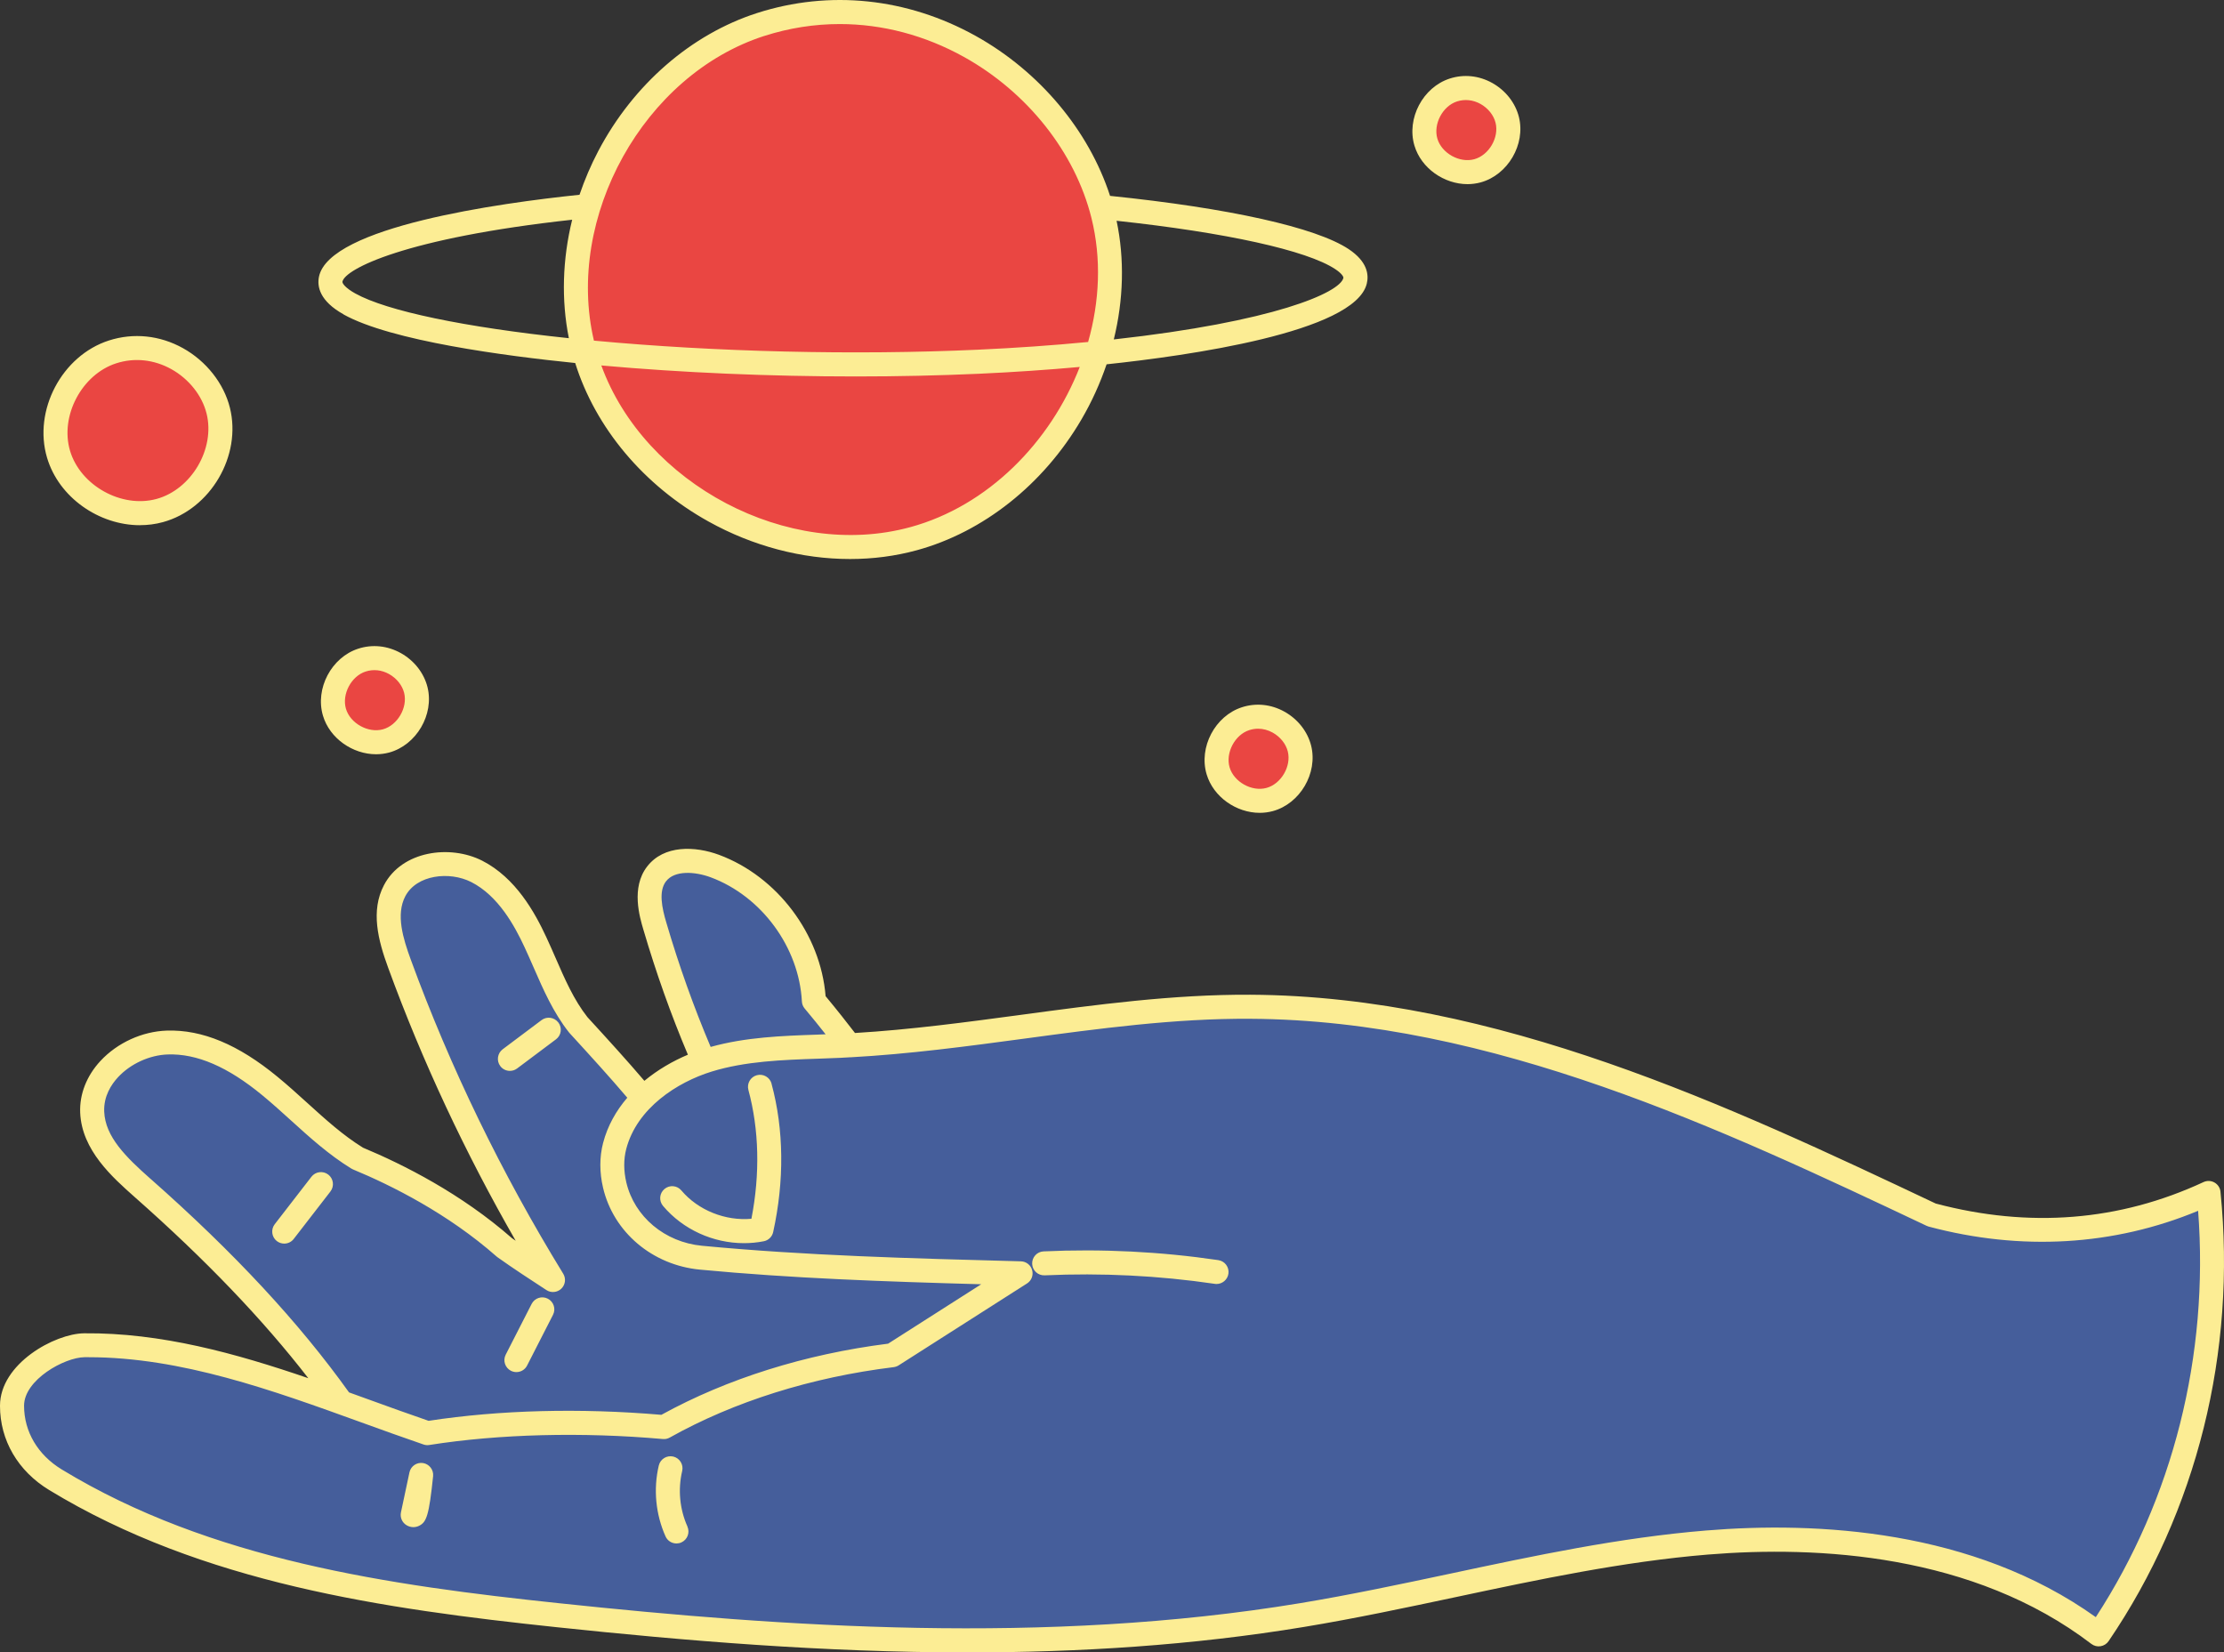
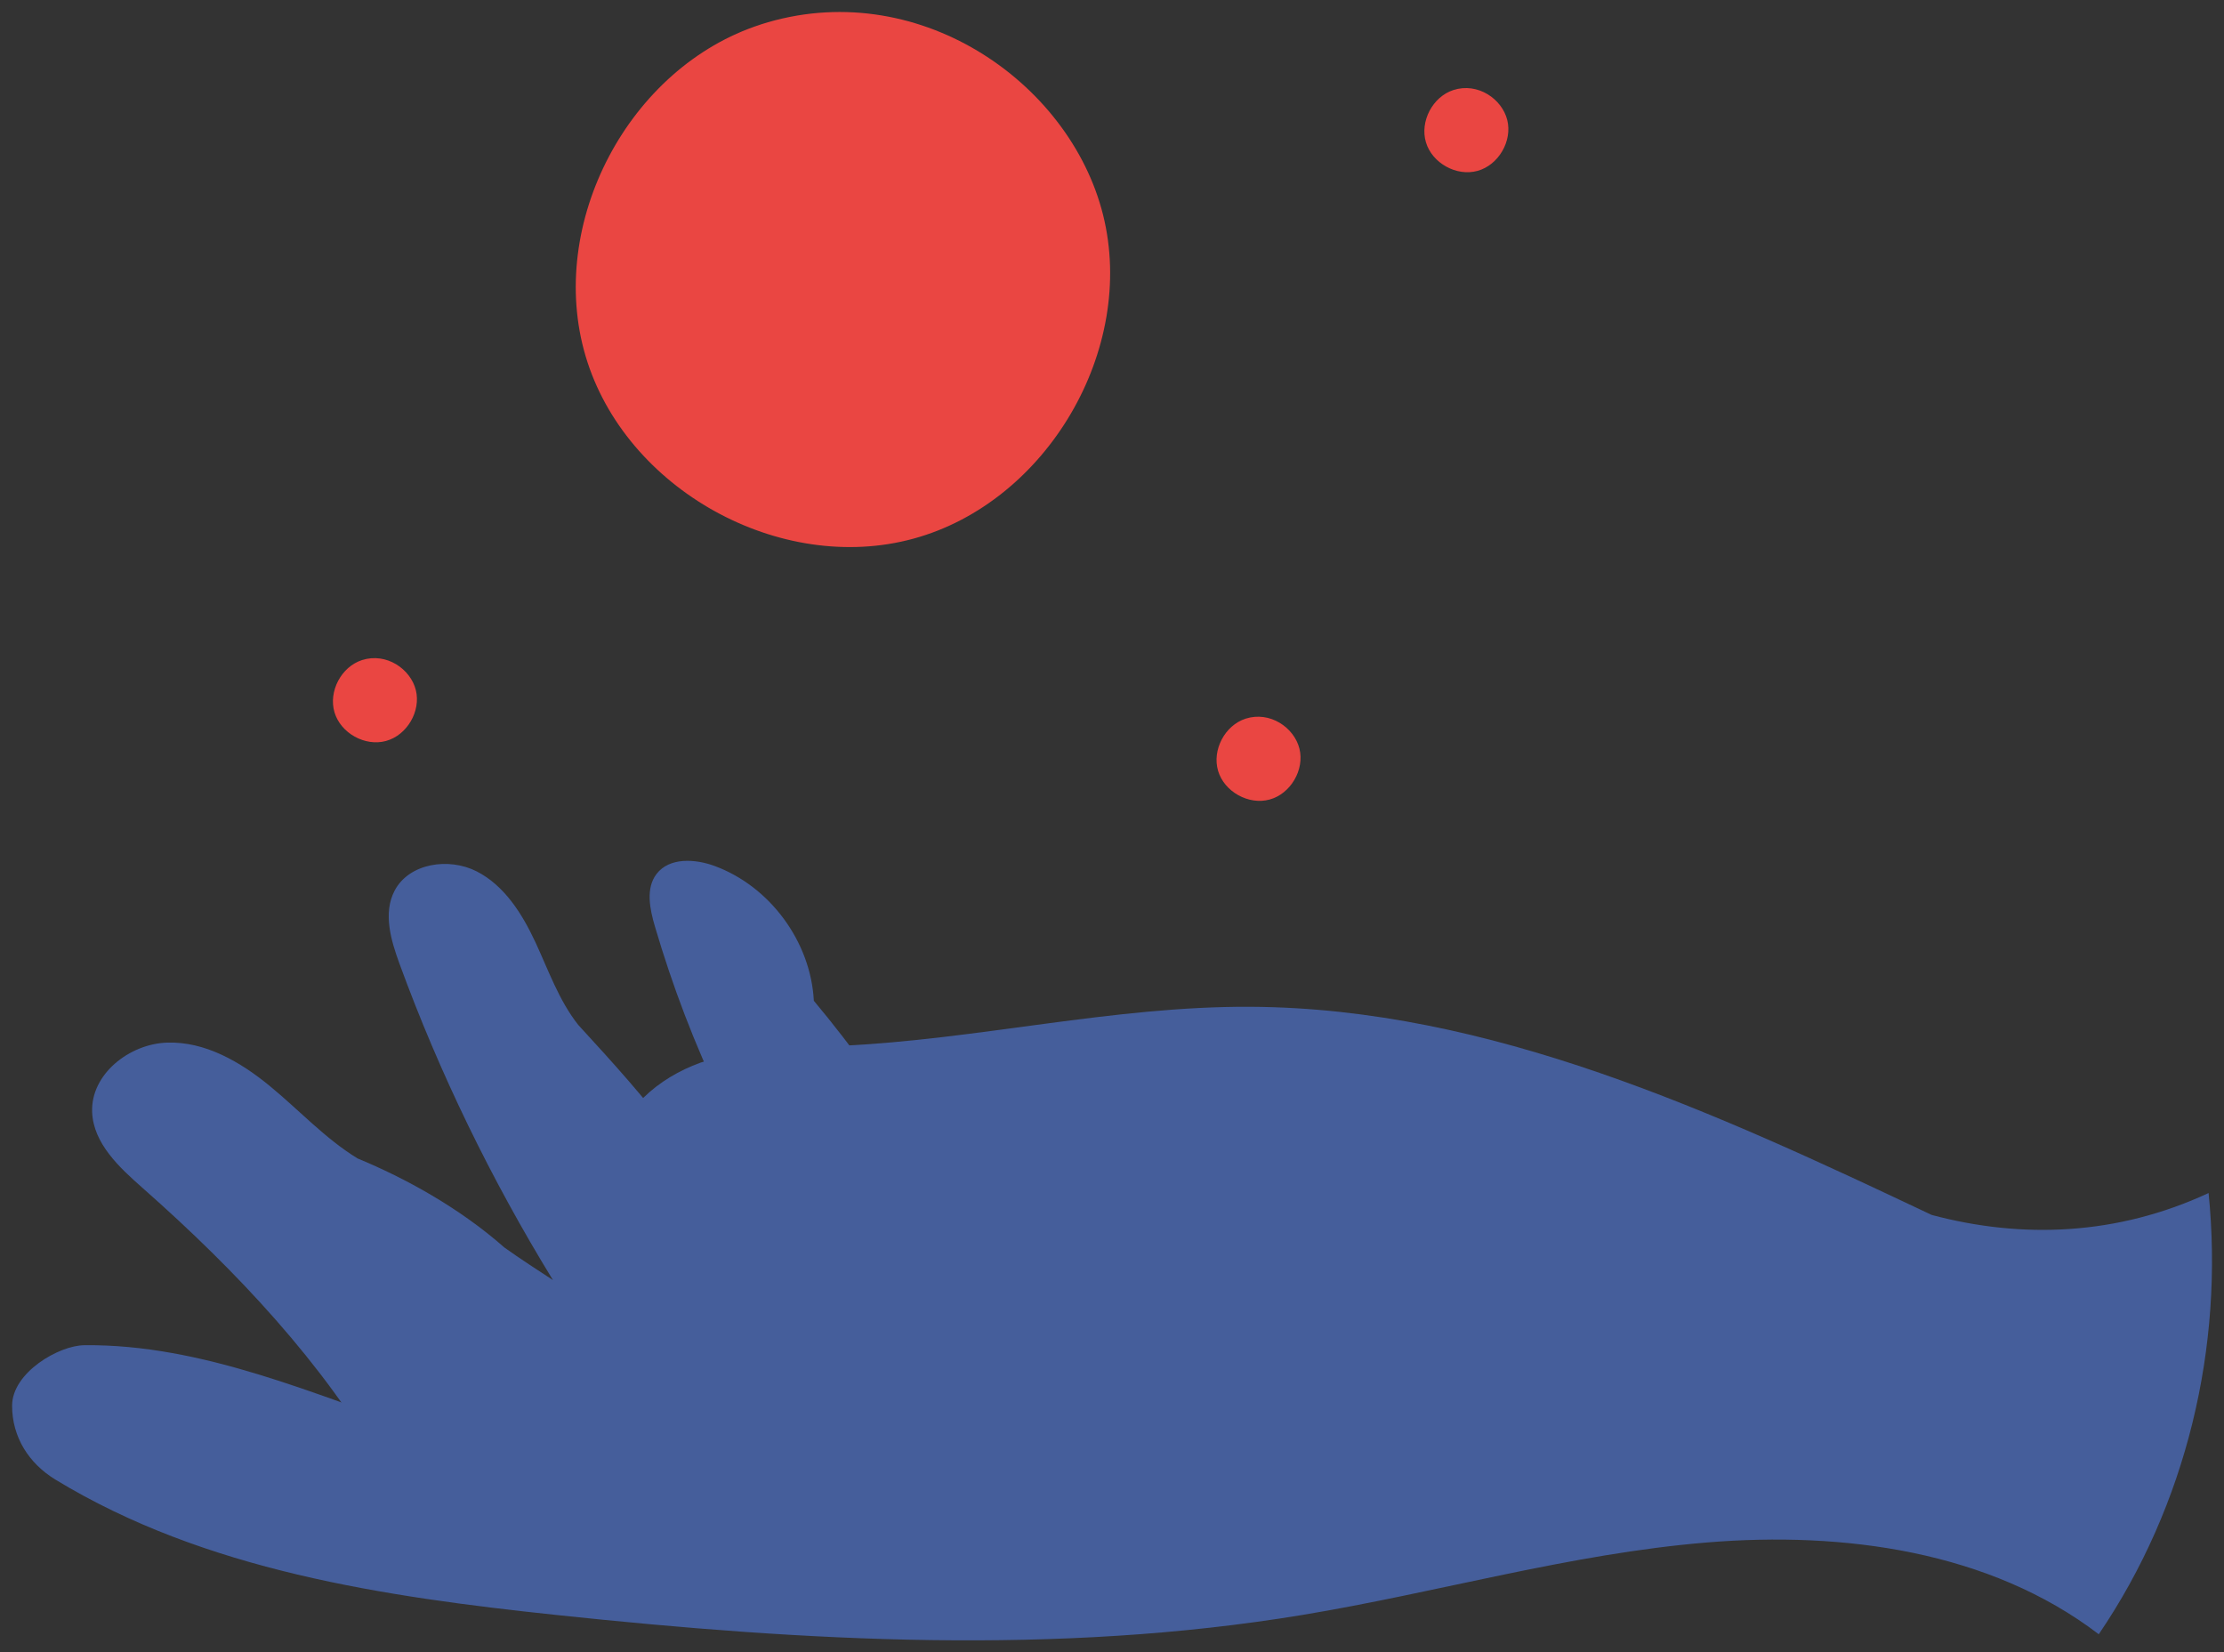
<svg xmlns="http://www.w3.org/2000/svg" id="Capa_2" data-name="Capa 2" viewBox="0 0 463.17 344.13">
  <rect x="0" y="0" width="463.17" height="344.13" fill="#333333" stroke="none" />
  <defs>
    <style>
      .cls-1 {
        fill: #455e9b;
      }

      .cls-1, .cls-2, .cls-3 {
        stroke-width: 0px;
      }

      .cls-2 {
        fill: #fced94;
      }

      .cls-3 {
        fill: #ea4642;
      }
    </style>
  </defs>
  <g id="Capa_1-2" data-name="Capa 1">
    <g id="CELESTIAL_HANDS" data-name="CELESTIAL HANDS">
      <g>
        <g>
          <path class="cls-1" d="M187.44,230.18c-3.66.33-7.31.71-10.95,1.14,2.33-2.22,3.98-5.05,4.07-8.75-3.39-4.52-6.78-9.03-11.07-14.15-.64-12.27-9.09-23.78-20.6-28.05-4.11-1.53-9.49-1.85-12.16,1.64-2.29,3-1.41,7.26-.35,10.89,3.65,12.41,8.24,24.55,14.15,36.8-2.67,2.77-5.89,5.03-9.78,7.63-6.12-8.34-13.11-16.03-20.32-23.88-4.03-5.1-6.2-11.37-8.94-17.26-2.75-5.89-6.43-11.77-12.22-14.72s-14.09-1.73-17.1,4.04c-2.42,4.64-.77,10.28,1.03,15.2,8.38,22.91,19.12,44.94,31.96,65.88-3.36-2.19-6.73-4.38-10.11-6.78-9.37-8.26-20.58-14.42-30.59-18.56-6.74-4.13-12.16-10.06-18.27-15.08s-13.46-9.29-21.36-9.04-15.96,6.59-15.64,14.49c.27,6.53,5.66,11.51,10.56,15.83,19.59,17.29,37.56,36.43,50.22,58.44,25.42,1.28,50.98-.43,74.7-5.28,27.81-3.96,54-18.36,71.25-38.65-8.41-15-22.63-26.64-38.49-31.77h.01Z" />
          <path class="cls-1" d="M437.08,340.34c-22.71-17.33-53.09-21.45-81.56-19.11s-56.13,10.44-84.31,15.1c-51.13,8.45-103.45,5.49-154.98.04-36.24-3.83-73.53-9.28-104.67-28.22-5.57-3.39-9.04-8.88-9.04-15.4,0-6.87,9.69-12.55,15.05-12.6,24.62-.26,48.16,10.35,71.46,18.31,14.89-2.34,32.15-2.77,49.25-1.26,14.04-7.87,30.61-12.89,47.54-14.97,9.11-5.82,17.93-11.44,26.74-17.06-23.75-.63-45.33-1.23-66.59-3.25-8.57-.82-16-6.76-17.96-15.14-.63-2.7-.68-5.48,0-8.09,2.3-8.93,10.68-15.21,19.49-17.92,8.82-2.71,18.21-2.55,27.43-2.96,28.61-1.28,56.84-8.29,85.48-8.14,49.87.26,96.8,22.02,141.88,43.35,18.82,5.03,38.65,4.28,57.67-4.56,3.23,31.98-4.55,64.96-22.88,91.9v-.02Z" />
-           <path class="cls-3" d="M23.45,73.29c-8.47,2.73-13.78,12.79-11.25,21.33,2.54,8.53,12.48,14.06,21.07,11.72,8.58-2.34,14.34-12.17,12.19-20.8-2.15-8.63-12.08-15.44-22.01-12.24h0Z" />
          <path class="cls-3" d="M259.41,149.67c-4.32,1.39-7.02,6.52-5.73,10.87,1.29,4.35,6.36,7.17,10.73,5.97,4.37-1.19,7.31-6.2,6.21-10.6s-6.15-7.87-11.21-6.24h0Z" />
          <path class="cls-3" d="M302.69,18.75c-4.32,1.39-7.02,6.52-5.73,10.87,1.29,4.35,6.36,7.17,10.73,5.97,4.37-1.19,7.31-6.2,6.21-10.6s-6.15-7.87-11.21-6.24Z" />
          <path class="cls-3" d="M75.39,137.47c-4.32,1.39-7.02,6.52-5.73,10.87s6.36,7.17,10.73,5.97c4.37-1.19,7.31-6.2,6.21-10.6s-6.15-7.87-11.21-6.24h0Z" />
          <path class="cls-3" d="M158.41,5.11c-27.45,8.83-44.66,41.46-36.44,69.1s40.46,45.57,68.27,37.97c27.82-7.6,46.46-39.43,39.49-67.41-6.98-27.98-39.13-50.02-71.32-39.67h0Z" />
        </g>
-         <path class="cls-2" d="M462.44,248.19c-.08-.81-.55-1.52-1.25-1.92s-1.56-.43-2.29-.09c-17.5,8.13-36.26,9.63-55.76,4.47-42.88-20.28-91.47-43.22-142.73-43.49-16.08-.09-32.21,2.09-47.8,4.19-11.32,1.52-22.99,3.09-34.55,3.78-1.65-2.14-3.71-4.77-6.12-7.67-1.03-12.89-10.04-24.91-22.18-29.43-4.95-1.83-11.49-2.14-15.01,2.46-3.36,4.38-1.53,10.5-.76,13.11,2.68,9.09,5.72,17.64,9.27,26.05-3.11,1.31-6.26,3.12-9.06,5.44-3.63-4.25-7.41-8.41-11.85-13.25-2.84-3.61-4.69-7.86-6.65-12.36-.64-1.46-1.27-2.91-1.94-4.34-2.38-5.12-6.35-12.33-13.35-15.9-6.65-3.37-16.68-2.1-20.45,5.11-2.8,5.35-1.23,11.44.89,17.22,7.09,19.4,16,38.47,26.55,56.83-.26-.18-.52-.37-.79-.55-10.57-9.28-22.65-15.35-31-18.83-4.18-2.58-7.81-5.88-11.66-9.37-1.99-1.8-4.04-3.67-6.17-5.41-8.14-6.71-15.66-9.84-23.03-9.61-5.14.17-10.31,2.53-13.83,6.32-2.88,3.1-4.38,6.93-4.22,10.77.32,7.81,6.72,13.47,11.39,17.61,14.72,13,26.6,25.4,36.12,37.69-15.15-5.19-30.71-9.5-46.69-9.35-6.15.07-17.52,6.34-17.52,15.1,0,7.19,3.73,13.58,10.24,17.54,31.95,19.43,69.74,24.76,105.71,28.57,26.47,2.8,55.59,5.25,85.6,5.25,23.09,0,46.71-1.45,70.05-5.31,10.61-1.75,21.3-4.03,31.63-6.22,17.12-3.64,34.83-7.4,52.48-8.85,22.84-1.87,55.24-.17,79.84,18.61.55.42,1.24.59,1.92.48.68-.11,1.28-.49,1.67-1.06,18.39-27.02,26.66-60.25,23.3-93.55v-.04ZM138.72,183.53c1.75-2.29,5.94-2.06,9.3-.82,10.58,3.94,18.39,14.57,18.98,25.85.03.54.23,1.06.58,1.47,1.61,1.92,3.07,3.73,4.36,5.37-.58.02-1.16.05-1.74.07-7.34.25-14.92.53-22.2,2.56-3.53-8.34-6.56-16.81-9.22-25.85-.93-3.11-1.66-6.58-.07-8.65h.01ZM31.41,245.56c-5.19-4.59-9.5-8.81-9.71-14.07-.13-3.2,1.49-5.66,2.89-7.16,2.59-2.79,6.55-4.6,10.33-4.73,6.09-.21,12.53,2.58,19.69,8.48,2.03,1.67,4.04,3.49,5.98,5.25,3.89,3.53,7.92,7.18,12.57,10.03.11.07.23.13.35.18,8.03,3.33,19.74,9.18,29.9,18.13.06.06.13.11.2.16,3.41,2.43,6.84,4.65,10.19,6.84.98.64,2.27.51,3.11-.3.84-.82,1-2.1.39-3.1-12.86-20.96-23.54-42.97-31.75-65.42-1.6-4.38-3.14-9.37-1.15-13.18,2.35-4.5,9.2-5.28,13.75-2.97,5.62,2.86,9.02,9.1,11.09,13.55.65,1.4,1.27,2.81,1.89,4.23,2.02,4.62,4.1,9.4,7.37,13.53.04.05.08.09.12.14,4.52,4.94,8.36,9.15,12.02,13.46-2.3,2.68-4.11,5.83-5.05,9.46-.75,2.89-.75,6.1,0,9.28,2.17,9.26,10.27,16.12,20.16,17.06,19.15,1.82,38.43,2.49,58.6,3.05l-19.39,12.37c-17.27,2.18-33.57,7.3-47.22,14.82-16.97-1.45-33.7-1.01-48.48,1.25-4.12-1.41-8.32-2.94-12.39-4.41-1.39-.5-2.78-1.01-4.18-1.51-10.4-14.54-23.9-29.08-41.26-44.41h-.02ZM436.45,336.77c-25.56-18.26-58.08-19.93-81.14-18.03-17.97,1.47-35.83,5.27-53.11,8.95-10.28,2.18-20.91,4.44-31.41,6.18-53.11,8.78-107.81,4.94-154.31.02-35.41-3.74-72.57-8.98-103.63-27.87-4.98-3.03-7.84-7.87-7.84-13.27s8.43-10.06,12.58-10.1h.86c19.29,0,38.31,6.88,56.7,13.54,4.28,1.55,8.71,3.15,13.06,4.64.38.13.79.17,1.2.1,14.54-2.29,31.81-2.73,48.64-1.24.5.05,1-.06,1.44-.31,13.37-7.49,29.49-12.56,46.62-14.66.37-.05.73-.17,1.04-.37l26.74-17.06c.93-.59,1.36-1.72,1.06-2.78-.29-1.06-1.24-1.8-2.34-1.83-23.07-.61-44.87-1.19-66.42-3.24-7.75-.74-14.08-6.05-15.76-13.22-.56-2.4-.57-4.78-.02-6.9,2.21-8.55,10.64-13.95,17.81-16.16,7.03-2.16,14.72-2.43,22.16-2.68,1.55-.05,3.1-.11,4.65-.18.64-.03,1.29-.07,1.93-.11h.15c12.15-.66,24.35-2.29,36.17-3.88,15.43-2.08,31.39-4.25,47.11-4.14,50.24.26,98.37,23.02,140.83,43.11.14.06.28.12.42.16,19.26,5.15,38.59,4.01,56.14-3.28,2.29,30.1-5.22,59.93-21.32,84.64v-.03ZM255.83,265.26c-.18,1.24-1.25,2.14-2.47,2.14-.12,0-.24,0-.37-.03-11.69-1.72-23.61-2.31-35.42-1.77-1.39.06-2.55-1-2.61-2.38s1-2.55,2.38-2.61c12.13-.56,24.37.05,36.38,1.82,1.37.2,2.31,1.47,2.11,2.84h0ZM143.16,317.92c.56,1.26,0,2.74-1.26,3.3-.33.15-.68.22-1.02.22-.96,0-1.87-.55-2.28-1.48-2.06-4.61-2.56-9.85-1.4-14.76.32-1.34,1.66-2.17,3.01-1.86,1.34.32,2.18,1.66,1.86,3.01-.91,3.85-.52,7.96,1.1,11.57h-.01ZM90.2,307.42c-.85,8.2-1.38,9.57-2.9,10.33-.38.19-.79.29-1.2.29-.49,0-.98-.13-1.43-.4-.92-.55-1.39-1.62-1.17-2.67l1.77-8.33c.28-1.3,1.51-2.15,2.83-1.95,1.31.21,2.23,1.41,2.1,2.73ZM160.68,225.7c2.58,9.52,2.69,20.21.34,30.89-.21.97-.98,1.72-1.95,1.91-1.37.27-2.75.4-4.14.4-6.39,0-12.7-2.83-16.85-7.76-.89-1.06-.76-2.63.3-3.52,1.05-.89,2.63-.76,3.52.3,3.49,4.14,9.18,6.39,14.59,5.9,1.82-9.33,1.6-18.58-.63-26.83-.36-1.33.43-2.71,1.76-3.07s2.71.43,3.07,1.76v.02ZM29.15,109.37c1.6,0,3.21-.2,4.78-.63,9.92-2.71,16.44-13.84,13.95-23.82-1.26-5.07-4.92-9.71-9.77-12.41-4.82-2.68-10.3-3.25-15.43-1.6-9.79,3.15-15.81,14.56-12.88,24.42,2.47,8.3,10.84,14.05,19.35,14.05h0ZM24.21,75.66c3.79-1.22,7.86-.79,11.46,1.21,3.67,2.04,6.42,5.5,7.35,9.25,1.83,7.32-3.14,15.8-10.42,17.79-7.28,1.99-15.86-2.79-18.01-10.02-2.15-7.23,2.43-15.92,9.62-18.23ZM267.48,148.2c-2.76-1.53-5.89-1.86-8.83-.91-5.6,1.8-9.04,8.32-7.36,13.96,1.41,4.74,6.2,8.03,11.06,8.03.92,0,1.83-.12,2.73-.36,5.67-1.55,9.4-7.91,7.98-13.62-.74-2.95-2.77-5.54-5.58-7.1h0ZM263.76,164.09c-3.05.84-6.78-1.24-7.68-4.27s1.09-6.81,4.1-7.77h0c.6-.19,1.21-.29,1.82-.29,1.04,0,2.08.27,3.05.81,1.58.88,2.76,2.35,3.15,3.94.76,3.07-1.39,6.75-4.44,7.58ZM305.62,38.35c.91,0,1.83-.12,2.73-.36,5.67-1.55,9.4-7.91,7.98-13.62-.74-2.95-2.77-5.54-5.57-7.1-2.76-1.53-5.89-1.86-8.83-.91-5.6,1.8-9.04,8.32-7.36,13.96,1.41,4.74,6.2,8.03,11.06,8.03h-.01ZM303.45,21.12c1.61-.51,3.33-.33,4.87.52,1.58.88,2.76,2.35,3.15,3.94.76,3.07-1.39,6.75-4.44,7.58-3.05.84-6.78-1.24-7.68-4.27s1.09-6.81,4.1-7.77ZM83.45,136c-2.76-1.53-5.89-1.86-8.83-.91-5.6,1.8-9.04,8.32-7.36,13.96,1.41,4.74,6.2,8.03,11.06,8.03.92,0,1.83-.12,2.73-.36,5.67-1.55,9.4-7.91,7.98-13.62-.74-2.95-2.77-5.54-5.57-7.1h-.01ZM79.73,151.89c-3.05.83-6.78-1.24-7.68-4.27s1.09-6.8,4.1-7.77c1.61-.52,3.34-.33,4.87.52,1.58.88,2.76,2.35,3.15,3.94.76,3.07-1.39,6.75-4.44,7.58ZM68.82,248.13l-7.65,9.89c-.49.64-1.23.97-1.98.97-.53,0-1.07-.17-1.53-.52-1.09-.84-1.29-2.42-.45-3.51l7.65-9.89c.84-1.09,2.41-1.29,3.51-.45,1.09.84,1.29,2.42.45,3.51h0ZM116.29,212.95c.83,1.1.61,2.67-.5,3.5l-8.1,6.07c-.45.34-.98.5-1.5.5-.76,0-1.51-.34-2-1-.83-1.1-.6-2.67.5-3.5l8.09-6.07c1.1-.83,2.67-.61,3.5.5h0ZM105.32,282.12l5.4-10.57c.63-1.23,2.13-1.72,3.36-1.09s1.72,2.13,1.09,3.36l-5.4,10.57c-.44.87-1.32,1.36-2.23,1.36-.38,0-.77-.09-1.13-.27-1.23-.63-1.72-2.13-1.09-3.36ZM71.55,65.49c9.92,5.51,33.78,8.65,48.24,10.11,4.23,13.52,14.3,25.52,27.75,33,9.27,5.16,19.52,7.82,29.49,7.82,4.73,0,9.4-.6,13.88-1.82,13.88-3.79,26.38-13.71,34.29-27.21,2.17-3.7,3.91-7.56,5.26-11.52,16.67-1.76,51.67-6.64,54.18-16.78.46-1.85.17-4.6-3.78-7.22-6.8-4.51-24.86-8.53-49.68-11.08-4.42-13.62-14.67-25.9-27.98-33.31-14.26-7.93-30.44-9.62-45.55-4.76-13.7,4.41-25.75,14.87-33.04,28.71-1.56,2.96-2.86,6.02-3.92,9.13-16.82,1.75-52.1,6.66-54.26,17.06-.42,2.04.12,5.06,5.13,7.85v.02ZM189.58,109.78c-25.46,6.96-55.35-8.96-64.35-33.67,16.79,1.51,35.12,2.29,53.01,2.29,8.72,0,17.33-.19,25.6-.56,7.22-.33,14.27-.81,21.03-1.42-6.12,15.7-19.12,28.95-35.28,33.36h-.01ZM279.77,57.9c-.76,3.06-14.46,9.11-47.81,12.79,2.03-8.27,2.26-16.75.58-24.71,22.75,2.44,39.64,6.16,45.54,10.07,1.27.84,1.76,1.55,1.69,1.85ZM159.17,7.49c5.15-1.66,10.44-2.48,15.72-2.48,8.85,0,17.7,2.31,25.87,6.85,13.22,7.35,23.14,19.88,26.54,33.52,2.12,8.49,1.7,17.41-.69,25.84-7.35.71-15.06,1.25-23,1.61-25.68,1.17-54.69.47-79.92-1.89-6.02-25.64,10.33-55.36,35.49-63.46h-.01ZM119.16,45.76c-2.03,8.26-2.28,16.72-.69,24.67-21.77-2.29-37.89-5.65-44.49-9.32-2.08-1.16-2.73-2.11-2.66-2.46.54-2.62,13.02-9.08,47.84-12.89h0Z" />
      </g>
    </g>
  </g>
</svg>